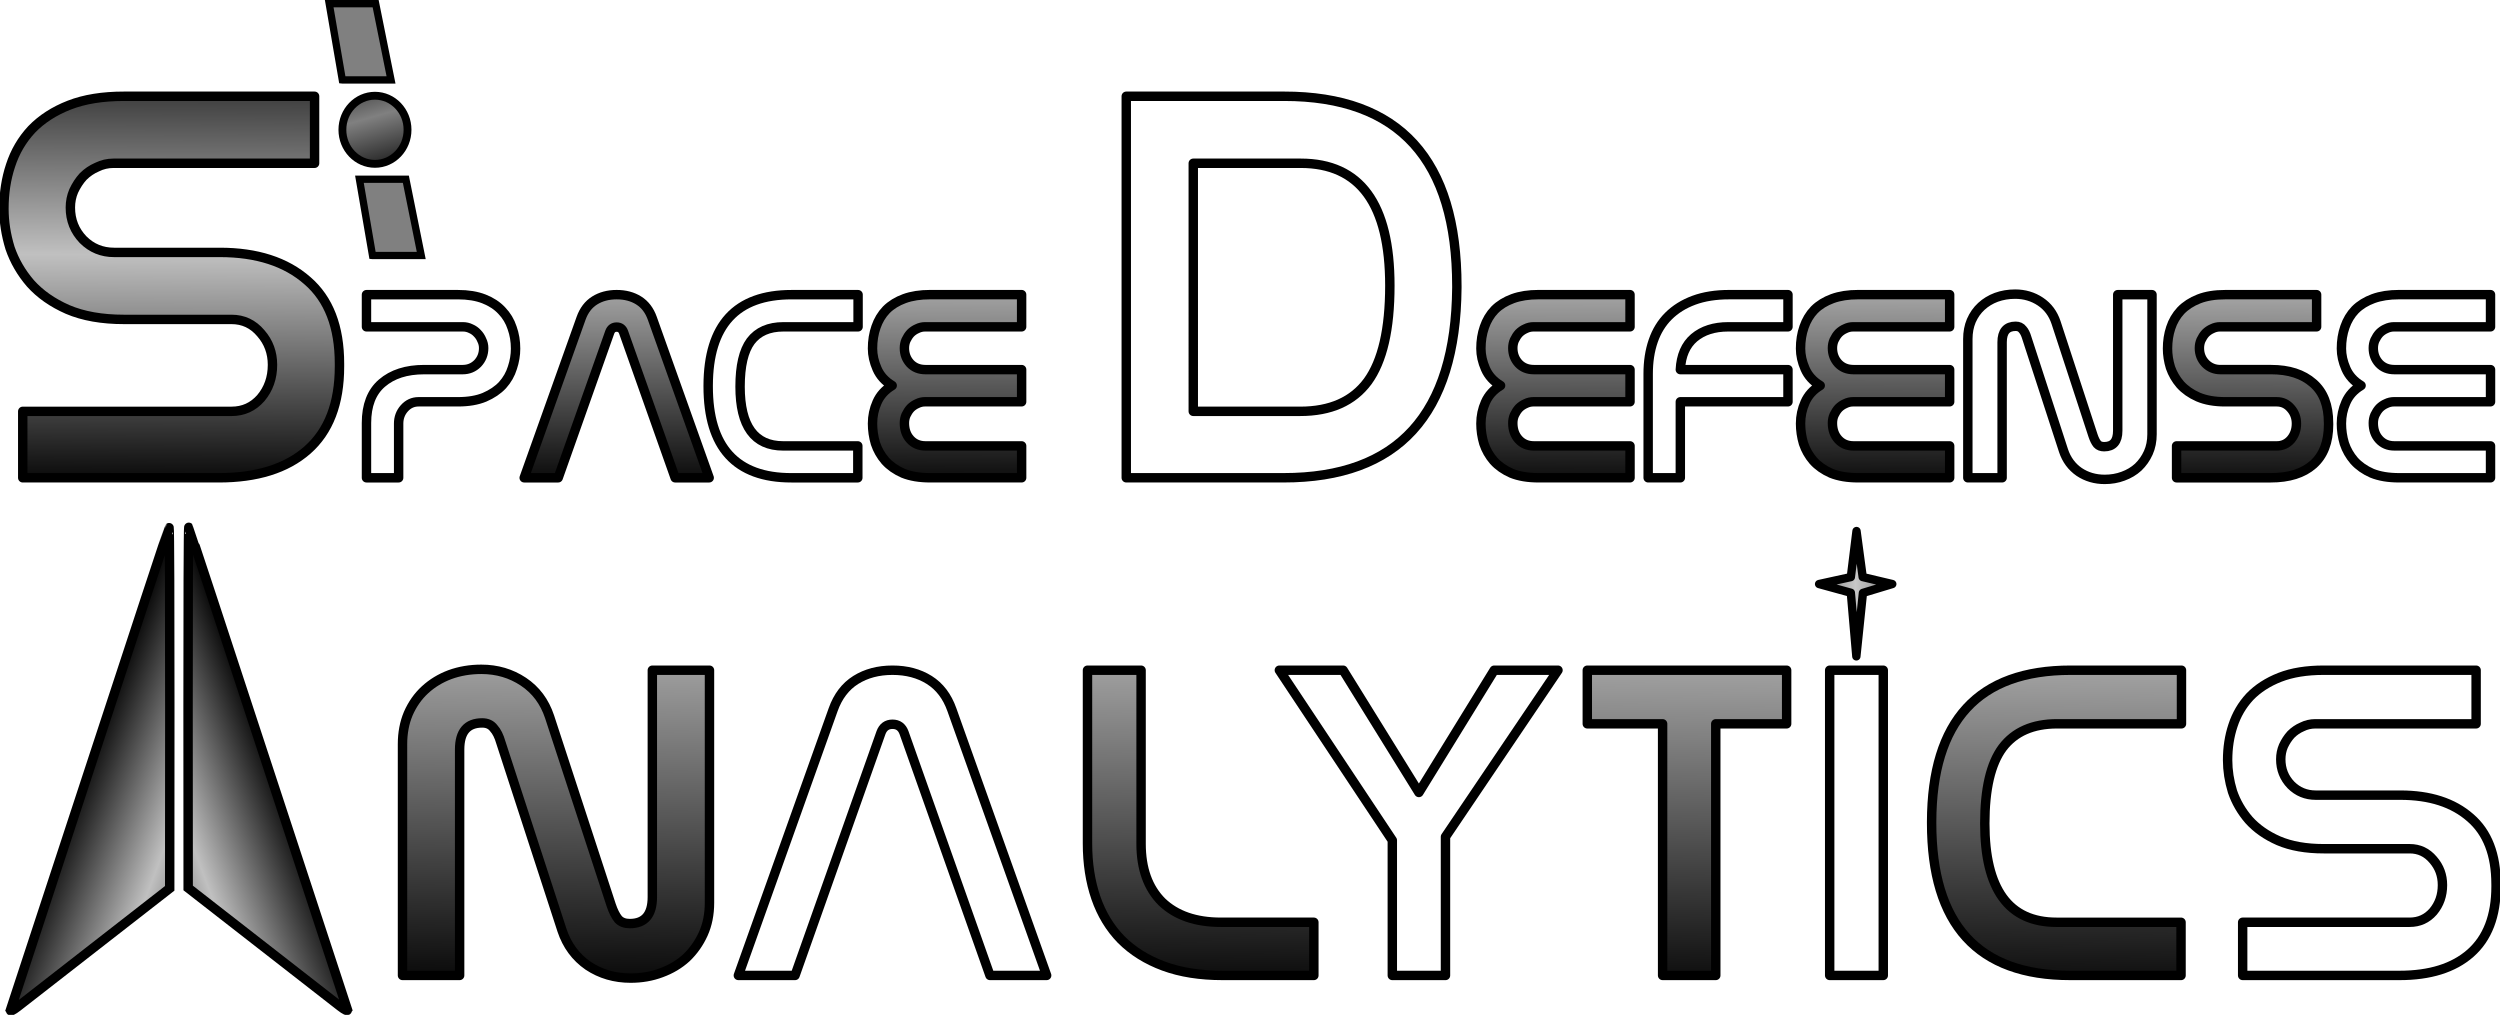
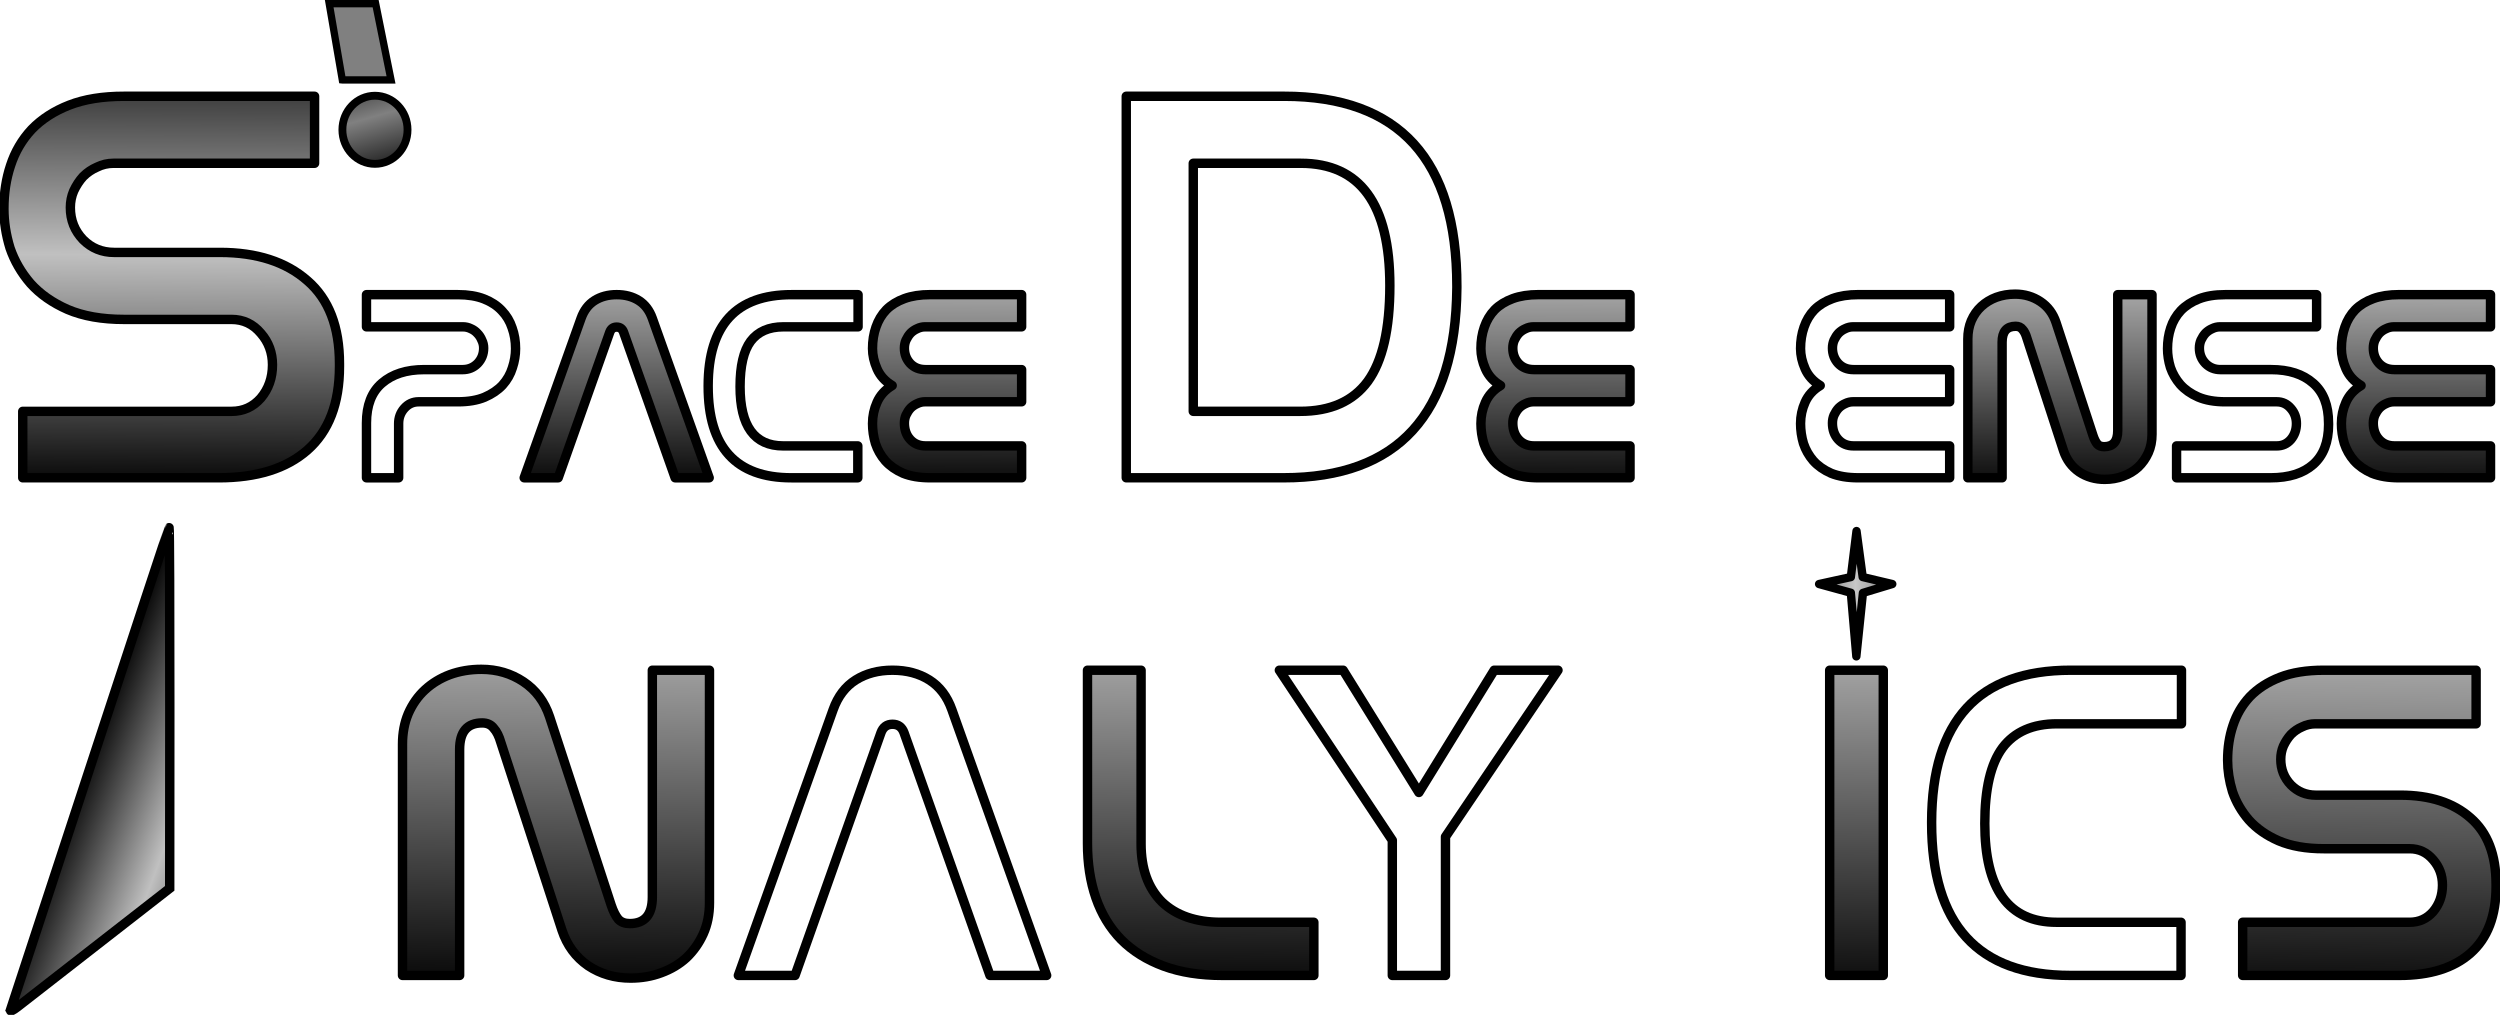
<svg xmlns="http://www.w3.org/2000/svg" xmlns:xlink="http://www.w3.org/1999/xlink" width="159.274mm" height="64.657mm" viewBox="0 0 159.274 64.657" version="1.1" id="svg5">
  <defs id="defs2">
    <linearGradient id="linearGradient5706">
      <stop style="stop-color:#808080;stop-opacity:1;" offset="0" id="stop5702" />
      <stop style="stop-color:#c8c8c8;stop-opacity:1" offset="1" id="stop5704" />
    </linearGradient>
    <linearGradient id="linearGradient165426">
      <stop style="stop-color:#c0c0c0;stop-opacity:1" offset="0" id="stop165422" />
      <stop style="stop-color:#0c0c0c;stop-opacity:1" offset="1" id="stop165424" />
    </linearGradient>
    <linearGradient id="linearGradient109725-4">
      <stop style="stop-color:#808080;stop-opacity:1;" offset="0" id="stop109721" />
      <stop style="stop-color:#000000;stop-opacity:1" offset="1" id="stop109723" />
    </linearGradient>
    <linearGradient xlink:href="#linearGradient165426" id="linearGradient104500" x1="60.727" y1="57.835" x2="60.557" y2="81.975" gradientUnits="userSpaceOnUse" spreadMethod="reflect" />
    <linearGradient xlink:href="#linearGradient109725-4" id="linearGradient107985" x1="45.843" y1="28.152" x2="47.045" y2="32.377" gradientUnits="userSpaceOnUse" spreadMethod="reflect" gradientTransform="translate(-1.542,-1.127)" />
    <linearGradient xlink:href="#linearGradient165426" id="linearGradient113506" gradientUnits="userSpaceOnUse" gradientTransform="matrix(-0.283,0,0,0.302,65.63,-10.957)" x1="120.375" y1="277.097" x2="99.329" y2="268.736" spreadMethod="reflect" />
    <linearGradient xlink:href="#linearGradient165426" id="linearGradient165428" x1="46.483" y1="36.109" x2="46.438" y2="50.271" gradientUnits="userSpaceOnUse" spreadMethod="reflect" />
    <linearGradient xlink:href="#linearGradient165426" id="linearGradient166357" gradientUnits="userSpaceOnUse" gradientTransform="matrix(0.283,0,0,0.302,-3.537,-10.933)" x1="120.375" y1="277.097" x2="99.329" y2="268.736" spreadMethod="reflect" />
    <linearGradient xlink:href="#linearGradient5706" id="linearGradient5708" x1="134.978" y1="56.865" x2="137.825" y2="56.872" gradientUnits="userSpaceOnUse" spreadMethod="reflect" gradientTransform="matrix(0.823,0,0,0.96,24.437,2.461)" />
  </defs>
  <g id="layer1" style="display:inline" transform="translate(-19.647,-19.831)">
    <g aria-label="SPACE DEFENSE" id="text1683" style="font-size:16.933px;line-height:125%;font-family:Nasalization;-inkscape-font-specification:Nasalization;letter-spacing:-0.503px;word-spacing:0px;fill:url(#linearGradient165428);stroke:#000000;stroke-width:0.6;stroke-linecap:round;stroke-linejoin:round;paint-order:markers stroke fill;stroke-miterlimit:4;stroke-dasharray:none">
      <path d="m 41.275,43.18 q 0,3.528 -2.046,5.327 -2.011,1.764 -5.644,1.764 H 21.096 v -4.233 h 13.3 q 1.129,0 1.87,-0.847 0.741,-0.882 0.741,-2.117 0,-1.164 -0.741,-2.011 -0.741,-0.882 -1.87,-0.882 h -6.844 q -2.117,0 -3.598,-0.635 -1.446,-0.635 -2.364,-1.658 -0.882,-1.023 -1.305,-2.258 -0.388,-1.27 -0.388,-2.505 0,-1.482 0.423,-2.752 0.423,-1.305 1.341,-2.293 0.953,-0.988 2.399,-1.552 1.446,-0.564 3.493,-0.564 h 12.136 v 4.269 H 26.882 q -0.564,0 -1.058,0.247 -0.494,0.212 -0.882,0.6 -0.353,0.388 -0.6,0.917 -0.212,0.494 -0.212,1.058 0,1.199 0.811,2.046 0.811,0.811 1.976,0.811 h 6.738 q 3.528,0 5.574,1.799 2.046,1.764 2.046,5.292 z" style="font-size:35.278px;paint-order:markers stroke fill;stroke-width:0.6;stroke-miterlimit:4;stroke-dasharray:none" id="path964" />
      <path d="m 42.995,46.783 q 0,-1.693 0.982,-2.54 0.999,-0.864 2.692,-0.864 h 2.455 q 0.559,0 0.948,-0.389 0.389,-0.406 0.389,-0.982 0,-0.271 -0.119,-0.508 -0.102,-0.254 -0.288,-0.44 -0.169,-0.186 -0.406,-0.288 -0.237,-0.119 -0.508,-0.119 H 42.995 v -2.049 h 5.825 q 0.965,0 1.659,0.271 0.694,0.271 1.135,0.745 0.457,0.474 0.66,1.101 0.22,0.61 0.22,1.321 0,0.61 -0.203,1.219 -0.186,0.61 -0.627,1.101 -0.44,0.474 -1.151,0.779 -0.694,0.288 -1.693,0.288 h -2.506 q -0.542,0 -0.914,0.423 -0.356,0.406 -0.356,0.965 v 3.454 H 42.995 Z" id="path966" style="paint-order:markers stroke fill;stroke-width:0.6;stroke-miterlimit:4;stroke-dasharray:none" />
      <path d="m 62.66,50.271 -3.285,-9.279 q -0.119,-0.322 -0.44,-0.322 -0.322,0 -0.44,0.322 l -3.285,9.279 h -2.167 l 3.624,-10.16 q 0.271,-0.762 0.864,-1.135 0.593,-0.373 1.405,-0.373 0.813,0 1.405,0.373 0.593,0.373 0.864,1.135 l 3.624,10.16 z" id="path968" style="paint-order:markers stroke fill;stroke-width:0.6;stroke-miterlimit:4;stroke-dasharray:none" />
      <path d="m 70.065,50.271 q -5.3,0 -5.3,-5.825 v -0.051 q 0.017,-5.791 5.317,-5.791 h 4.233 v 2.049 h -4.758 q -1.389,0 -2.083,0.914 -0.677,0.914 -0.677,2.896 0,3.776 2.743,3.776 h 4.758 v 2.032 z" id="path970" style="paint-order:markers stroke fill;stroke-width:0.6;stroke-miterlimit:4;stroke-dasharray:none" />
      <path d="m 84.734,40.653 h -6.147 q -0.271,0 -0.508,0.119 -0.237,0.102 -0.423,0.288 -0.169,0.186 -0.288,0.44 -0.102,0.237 -0.102,0.508 0,0.576 0.373,0.982 0.373,0.389 0.965,0.389 h 6.13 v 2.049 h -6.147 q -0.271,0 -0.508,0.119 -0.237,0.102 -0.423,0.288 -0.169,0.186 -0.288,0.44 -0.102,0.237 -0.102,0.508 0,0.643 0.373,1.05 0.373,0.406 0.965,0.406 h 6.13 v 2.032 h -5.825 q -1.016,0 -1.727,-0.288 -0.694,-0.305 -1.135,-0.796 -0.423,-0.491 -0.627,-1.101 -0.186,-0.627 -0.186,-1.27 0,-0.711 0.288,-1.355 0.288,-0.66 0.965,-1.067 -0.677,-0.406 -0.965,-1.067 -0.288,-0.66 -0.288,-1.287 0,-0.745 0.22,-1.372 0.22,-0.643 0.66,-1.101 0.457,-0.457 1.151,-0.711 0.694,-0.254 1.643,-0.254 h 5.825 z" id="path972" style="paint-order:markers stroke fill;stroke-width:0.6;stroke-miterlimit:4;stroke-dasharray:none" />
      <path d="m 95.67,46.037 h 6.809 q 2.893,0 4.304,-1.905 1.411,-1.94 1.411,-6.103 0,-7.796 -5.68,-7.796 h -6.844 z m 5.786,-20.073 q 11.007,0 11.007,12.1 v 0.106 q -0.106,12.1 -11.042,12.1 H 91.401 V 25.964 Z" style="font-size:35.278px;paint-order:markers stroke fill;stroke-width:0.6;stroke-miterlimit:4;stroke-dasharray:none" id="path974" />
      <path d="m 123.495,40.653 h -6.147 q -0.271,0 -0.508,0.119 -0.237,0.102 -0.423,0.288 -0.169,0.186 -0.288,0.44 -0.102,0.237 -0.102,0.508 0,0.576 0.373,0.982 0.373,0.389 0.965,0.389 h 6.13 v 2.049 h -6.147 q -0.271,0 -0.508,0.119 -0.237,0.102 -0.423,0.288 -0.169,0.186 -0.288,0.44 -0.102,0.237 -0.102,0.508 0,0.643 0.373,1.05 0.373,0.406 0.965,0.406 h 6.13 v 2.032 h -5.825 q -1.016,0 -1.727,-0.288 -0.694,-0.305 -1.135,-0.796 -0.423,-0.491 -0.627,-1.101 -0.186,-0.627 -0.186,-1.27 0,-0.711 0.288,-1.355 0.288,-0.66 0.965,-1.067 -0.677,-0.406 -0.965,-1.067 -0.288,-0.66 -0.288,-1.287 0,-0.745 0.22,-1.372 0.22,-0.643 0.66,-1.101 0.457,-0.457 1.151,-0.711 0.694,-0.254 1.643,-0.254 h 5.825 z" id="path976" style="paint-order:markers stroke fill;stroke-width:0.6;stroke-miterlimit:4;stroke-dasharray:none" />
-       <path d="m 133.558,40.653 h -3.81 q -1.338,0 -2.167,0.694 -0.813,0.694 -0.881,2.032 h 6.858 v 2.049 h -6.858 v 4.843 h -2.049 v -6.621 q 0,-1.168 0.322,-2.1 0.322,-0.931 0.965,-1.575 0.66,-0.66 1.626,-1.016 0.965,-0.356 2.252,-0.356 h 3.742 z" id="path978" style="paint-order:markers stroke fill;stroke-width:0.6;stroke-miterlimit:4;stroke-dasharray:none" />
      <path d="m 143.859,40.653 h -6.147 q -0.271,0 -0.508,0.119 -0.237,0.102 -0.423,0.288 -0.169,0.186 -0.288,0.44 -0.102,0.237 -0.102,0.508 0,0.576 0.373,0.982 0.373,0.389 0.965,0.389 h 6.13 v 2.049 h -6.147 q -0.271,0 -0.508,0.119 -0.237,0.102 -0.423,0.288 -0.169,0.186 -0.288,0.44 -0.102,0.237 -0.102,0.508 0,0.643 0.373,1.05 0.373,0.406 0.965,0.406 h 6.13 v 2.032 h -5.825 q -1.016,0 -1.727,-0.288 -0.694,-0.305 -1.135,-0.796 -0.423,-0.491 -0.627,-1.101 -0.186,-0.627 -0.186,-1.27 0,-0.711 0.288,-1.355 0.288,-0.66 0.965,-1.067 -0.677,-0.406 -0.965,-1.067 -0.288,-0.66 -0.288,-1.287 0,-0.745 0.22,-1.372 0.22,-0.643 0.66,-1.101 0.457,-0.457 1.151,-0.711 0.694,-0.254 1.643,-0.254 h 5.825 z" id="path980" style="paint-order:markers stroke fill;stroke-width:0.6;stroke-miterlimit:4;stroke-dasharray:none" />
      <path d="m 156.751,47.494 q 0,0.66 -0.237,1.185 -0.237,0.525 -0.643,0.914 -0.406,0.373 -0.965,0.576 -0.542,0.203 -1.168,0.203 -0.914,0 -1.626,-0.474 -0.711,-0.491 -0.999,-1.355 l -2.337,-7.18 q -0.102,-0.356 -0.271,-0.542 -0.152,-0.203 -0.44,-0.203 -0.864,0 -0.864,1.016 v 8.636 h -2.184 v -8.839 q 0,-0.643 0.22,-1.168 0.237,-0.542 0.643,-0.914 0.406,-0.373 0.948,-0.576 0.559,-0.203 1.202,-0.203 0.897,0 1.609,0.474 0.711,0.474 0.999,1.338 l 2.354,7.197 q 0.119,0.356 0.271,0.542 0.152,0.169 0.44,0.169 0.864,0 0.864,-1.016 v -8.67 h 2.184 z" id="path982" style="paint-order:markers stroke fill;stroke-width:0.6;stroke-miterlimit:4;stroke-dasharray:none" />
      <path d="m 168,46.867 q 0,1.693 -0.982,2.557 -0.965,0.847 -2.709,0.847 h -5.994 v -2.032 h 6.384 q 0.542,0 0.897,-0.406 0.356,-0.423 0.356,-1.016 0,-0.559 -0.356,-0.965 -0.356,-0.423 -0.897,-0.423 h -3.285 q -1.016,0 -1.727,-0.305 -0.694,-0.305 -1.135,-0.796 -0.423,-0.491 -0.627,-1.084 -0.186,-0.61 -0.186,-1.202 0,-0.711 0.203,-1.321 0.203,-0.627 0.643,-1.101 0.457,-0.474 1.151,-0.745 0.694,-0.271 1.676,-0.271 h 5.825 v 2.049 h -6.147 q -0.271,0 -0.508,0.119 -0.237,0.102 -0.423,0.288 -0.169,0.186 -0.288,0.44 -0.102,0.237 -0.102,0.508 0,0.576 0.389,0.982 0.389,0.389 0.948,0.389 h 3.234 q 1.693,0 2.675,0.864 0.982,0.847 0.982,2.54 z" id="path984" style="paint-order:markers stroke fill;stroke-width:0.6;stroke-miterlimit:4;stroke-dasharray:none" />
      <path d="m 178.317,40.653 h -6.147 q -0.271,0 -0.508,0.119 -0.237,0.102 -0.423,0.288 -0.169,0.186 -0.288,0.44 -0.102,0.237 -0.102,0.508 0,0.576 0.373,0.982 0.373,0.389 0.965,0.389 h 6.13 v 2.049 h -6.147 q -0.271,0 -0.508,0.119 -0.237,0.102 -0.423,0.288 -0.169,0.186 -0.288,0.44 -0.102,0.237 -0.102,0.508 0,0.643 0.373,1.05 0.373,0.406 0.965,0.406 h 6.13 v 2.032 h -5.825 q -1.016,0 -1.727,-0.288 -0.694,-0.305 -1.135,-0.796 -0.423,-0.491 -0.627,-1.101 -0.186,-0.627 -0.186,-1.27 0,-0.711 0.288,-1.355 0.288,-0.66 0.965,-1.067 -0.677,-0.406 -0.965,-1.067 -0.288,-0.66 -0.288,-1.287 0,-0.745 0.22,-1.372 0.22,-0.643 0.66,-1.101 0.457,-0.457 1.151,-0.711 0.694,-0.254 1.643,-0.254 h 5.825 z" id="path986" style="paint-order:markers stroke fill;stroke-width:0.6;stroke-miterlimit:4;stroke-dasharray:none" />
    </g>
    <g aria-label="NALYTICS" id="text21894" style="font-size:28.222px;line-height:125%;font-family:Nasalization;-inkscape-font-specification:Nasalization;letter-spacing:0.569px;word-spacing:0px;fill:url(#linearGradient104500);stroke:#000000;stroke-width:0.6;stroke-linecap:round;stroke-linejoin:round;paint-order:markers stroke fill;stroke-miterlimit:4;stroke-dasharray:none">
      <path d="m 64.848,77.347 q 0,1.101 -0.395,1.976 -0.395,0.875 -1.072,1.524 -0.677,0.621 -1.609,0.96 -0.903,0.339 -1.947,0.339 -1.524,0 -2.709,-0.79 -1.185,-0.818 -1.665,-2.258 L 51.555,67.13 q -0.169,-0.593 -0.452,-0.903 -0.254,-0.339 -0.734,-0.339 -1.439,0 -1.439,1.693 V 81.975 H 45.29 V 67.243 q 0,-1.072 0.367,-1.947 0.395,-0.903 1.072,-1.524 0.677,-0.621 1.58,-0.96 0.931,-0.339 2.004,-0.339 1.496,0 2.681,0.79 1.185,0.79 1.665,2.23 l 3.923,11.994 q 0.198,0.593 0.452,0.903 0.254,0.282 0.734,0.282 1.439,0 1.439,-1.693 V 62.53 h 3.641 z" id="path1025" style="stroke-linecap:round;stroke-linejoin:round;paint-order:markers stroke fill;stroke-width:0.6;stroke-miterlimit:4;stroke-dasharray:none" />
      <path d="M 82.717,81.975 77.242,66.509 q -0.198,-0.536 -0.734,-0.536 -0.536,0 -0.734,0.536 l -5.475,15.466 h -3.612 l 6.04,-16.933 q 0.452,-1.27 1.439,-1.891 0.988,-0.621 2.342,-0.621 1.355,0 2.342,0.621 0.988,0.621 1.439,1.891 l 6.04,16.933 z" id="path1027" style="stroke-linecap:round;stroke-linejoin:round;paint-order:markers stroke fill;stroke-width:0.6;stroke-miterlimit:4;stroke-dasharray:none" />
      <path d="m 97.538,81.975 q -2.145,0 -3.754,-0.593 -1.609,-0.593 -2.709,-1.693 -1.072,-1.101 -1.609,-2.653 -0.536,-1.552 -0.536,-3.471 v -11.035 h 3.415 v 11.063 q 0,2.371 1.326,3.697 1.355,1.298 3.754,1.298 h 5.927 v 3.387 z" id="path1029" style="stroke-linecap:round;stroke-linejoin:round;paint-order:markers stroke fill;stroke-width:0.6;stroke-miterlimit:4;stroke-dasharray:none" />
      <path d="m 108.351,73.367 -7.197,-10.837 h 4.064 l 4.826,7.789 4.798,-7.789 h 4.064 l -7.168,10.612 v 8.834 h -3.387 z" id="path1031" style="stroke-linecap:round;stroke-linejoin:round;paint-order:markers stroke fill;stroke-width:0.6;stroke-miterlimit:4;stroke-dasharray:none" />
-       <path d="m 128.958,81.975 h -3.387 v -16.03 h -4.798 v -3.415 h 12.7 v 3.415 h -4.516 z" id="path1033" style="stroke-linecap:round;stroke-linejoin:round;paint-order:markers stroke fill;stroke-width:0.6;stroke-miterlimit:4;stroke-dasharray:none" />
      <path d="m 136.215,62.53 h 3.415 v 19.445 h -3.415 z" id="path1035" style="stroke-linecap:round;stroke-linejoin:round;paint-order:markers stroke fill;stroke-width:0.6;stroke-miterlimit:4;stroke-dasharray:none" />
      <path d="m 151.544,81.975 q -8.834,0 -8.834,-9.708 v -0.085 q 0.028,-9.652 8.862,-9.652 h 7.056 v 3.415 h -7.93 q -2.314,0 -3.471,1.524 -1.129,1.524 -1.129,4.826 0,6.294 4.572,6.294 h 7.93 v 3.387 z" id="path1037" style="stroke-linecap:round;stroke-linejoin:round;paint-order:markers stroke fill;stroke-width:0.6;stroke-miterlimit:4;stroke-dasharray:none" />
      <path d="m 178.67,76.302 q 0,2.822 -1.637,4.262 -1.609,1.411 -4.516,1.411 h -9.991 v -3.387 h 10.64 q 0.903,0 1.496,-0.677 0.593,-0.706 0.593,-1.693 0,-0.931 -0.593,-1.609 -0.593,-0.706 -1.496,-0.706 h -5.475 q -1.693,0 -2.879,-0.508 -1.157,-0.508 -1.891,-1.326 -0.706,-0.818 -1.044,-1.806 -0.31,-1.016 -0.31,-2.004 0,-1.185 0.339,-2.201 0.339,-1.044 1.072,-1.834 0.762,-0.79 1.919,-1.242 1.157,-0.452 2.794,-0.452 h 9.708 v 3.415 H 167.156 q -0.452,0 -0.847,0.198 -0.395,0.169 -0.706,0.48 -0.282,0.31 -0.48,0.734 -0.169,0.395 -0.169,0.847 0,0.96 0.649,1.637 0.649,0.649 1.58,0.649 h 5.39 q 2.822,0 4.459,1.439 1.637,1.411 1.637,4.233 z" id="path1039" style="stroke-linecap:round;stroke-linejoin:round;paint-order:markers stroke fill;stroke-width:0.6;stroke-miterlimit:4;stroke-dasharray:none" />
    </g>
    <path style="fill:#808080;fill-opacity:1;fill-rule:evenodd;stroke:#000000;stroke-width:0.466;stroke-linecap:butt;stroke-linejoin:miter;stroke-miterlimit:4;stroke-dasharray:none;stroke-opacity:1;paint-order:markers stroke fill" d="M 41.456,24.922 40.621,20.064 h 2.958 l 0.98,4.859 h -3.093 z" id="path100067" />
    <ellipse style="fill:url(#linearGradient107985);fill-opacity:1;stroke:#000000;stroke-width:0.5;stroke-miterlimit:4;stroke-dasharray:none;stroke-opacity:1;paint-order:markers stroke fill" id="path103111" cx="43.536" cy="28.1" rx="2.075" ry="2.17" />
-     <path style="fill:#808080;fill-opacity:1;fill-rule:evenodd;stroke:#000000;stroke-width:0.466;stroke-linecap:butt;stroke-linejoin:miter;stroke-miterlimit:4;stroke-dasharray:none;stroke-opacity:1;paint-order:markers stroke fill" d="m 43.381,36.108 -0.835,-4.858 h 2.958 l 0.98,4.859 h -3.093 z" id="path100067-6" />
    <path style="fill:url(#linearGradient5708);fill-opacity:1;fill-rule:evenodd;stroke:#000000;stroke-width:0.533;stroke-linecap:round;stroke-linejoin:round;stroke-miterlimit:4;stroke-dasharray:none;stroke-opacity:1;paint-order:markers stroke fill" d="m 137.914,61.648 -0.351,-4.053 -2.022,-0.555 2.022,-0.444 0.362,-2.932 0.394,2.931 1.883,0.445 -1.868,0.565 z" id="path103569" />
-     <path style="fill:url(#linearGradient113506);fill-opacity:1;stroke:#000000;stroke-width:0.6;stroke-miterlimit:4;stroke-dasharray:none;stroke-opacity:1;paint-order:markers stroke fill" d="m 41.775,84.151 c -0.041,-0.114 -2.319,-7.061 -5.062,-15.438 -2.743,-8.377 -5.01,-15.256 -5.039,-15.287 -0.028,-0.031 -0.048,5.126 -0.045,11.46 l 0.006,11.518 4.582,3.569 c 2.52,1.963 4.818,3.753 5.107,3.978 0.309,0.24 0.494,0.323 0.45,0.201 z" id="path98891-6" />
    <path style="display:inline;fill:url(#linearGradient166357);fill-opacity:1;stroke:#000000;stroke-width:0.6;stroke-miterlimit:4;stroke-dasharray:none;stroke-opacity:1;paint-order:markers stroke fill" d="m 20.319,84.174 c 0.041,-0.114 2.319,-7.061 5.062,-15.438 2.743,-8.377 5.01,-15.256 5.039,-15.287 0.028,-0.031 0.048,5.126 0.045,11.46 l -0.006,11.518 -4.582,3.569 c -2.52,1.963 -4.818,3.753 -5.107,3.978 -0.309,0.24 -0.494,0.323 -0.45,0.201 z" id="path98891-6-2" />
  </g>
</svg>